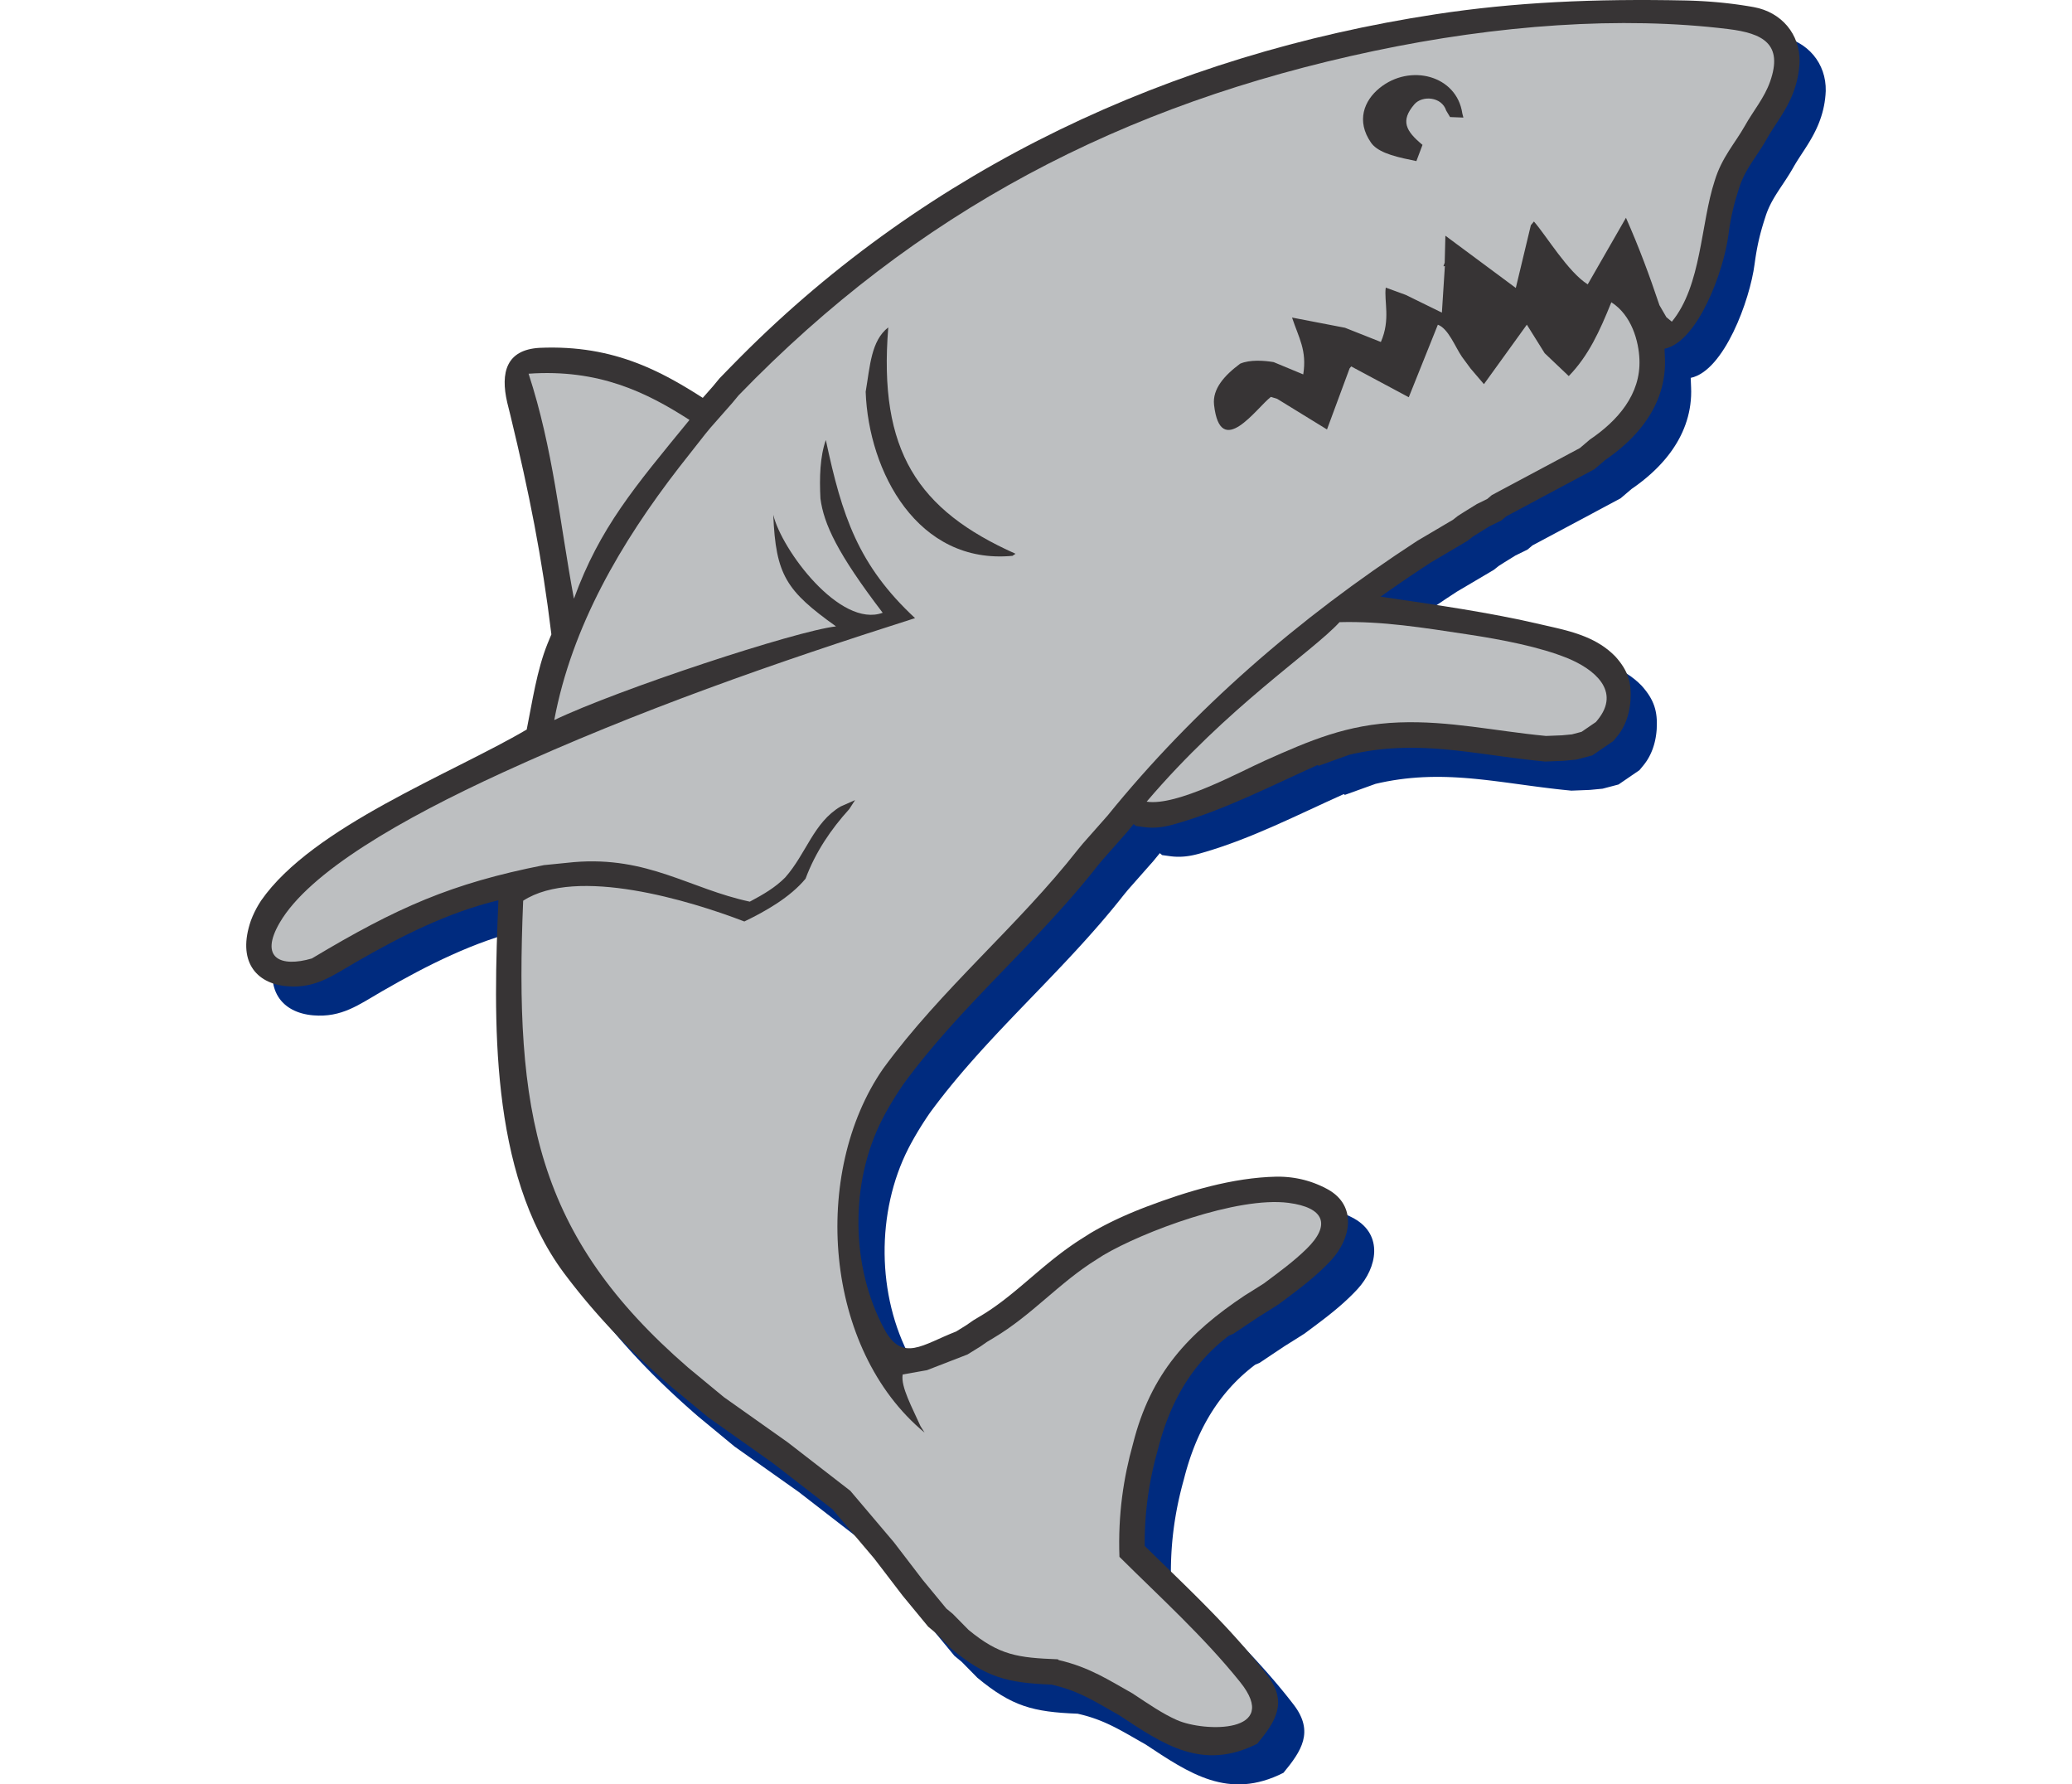
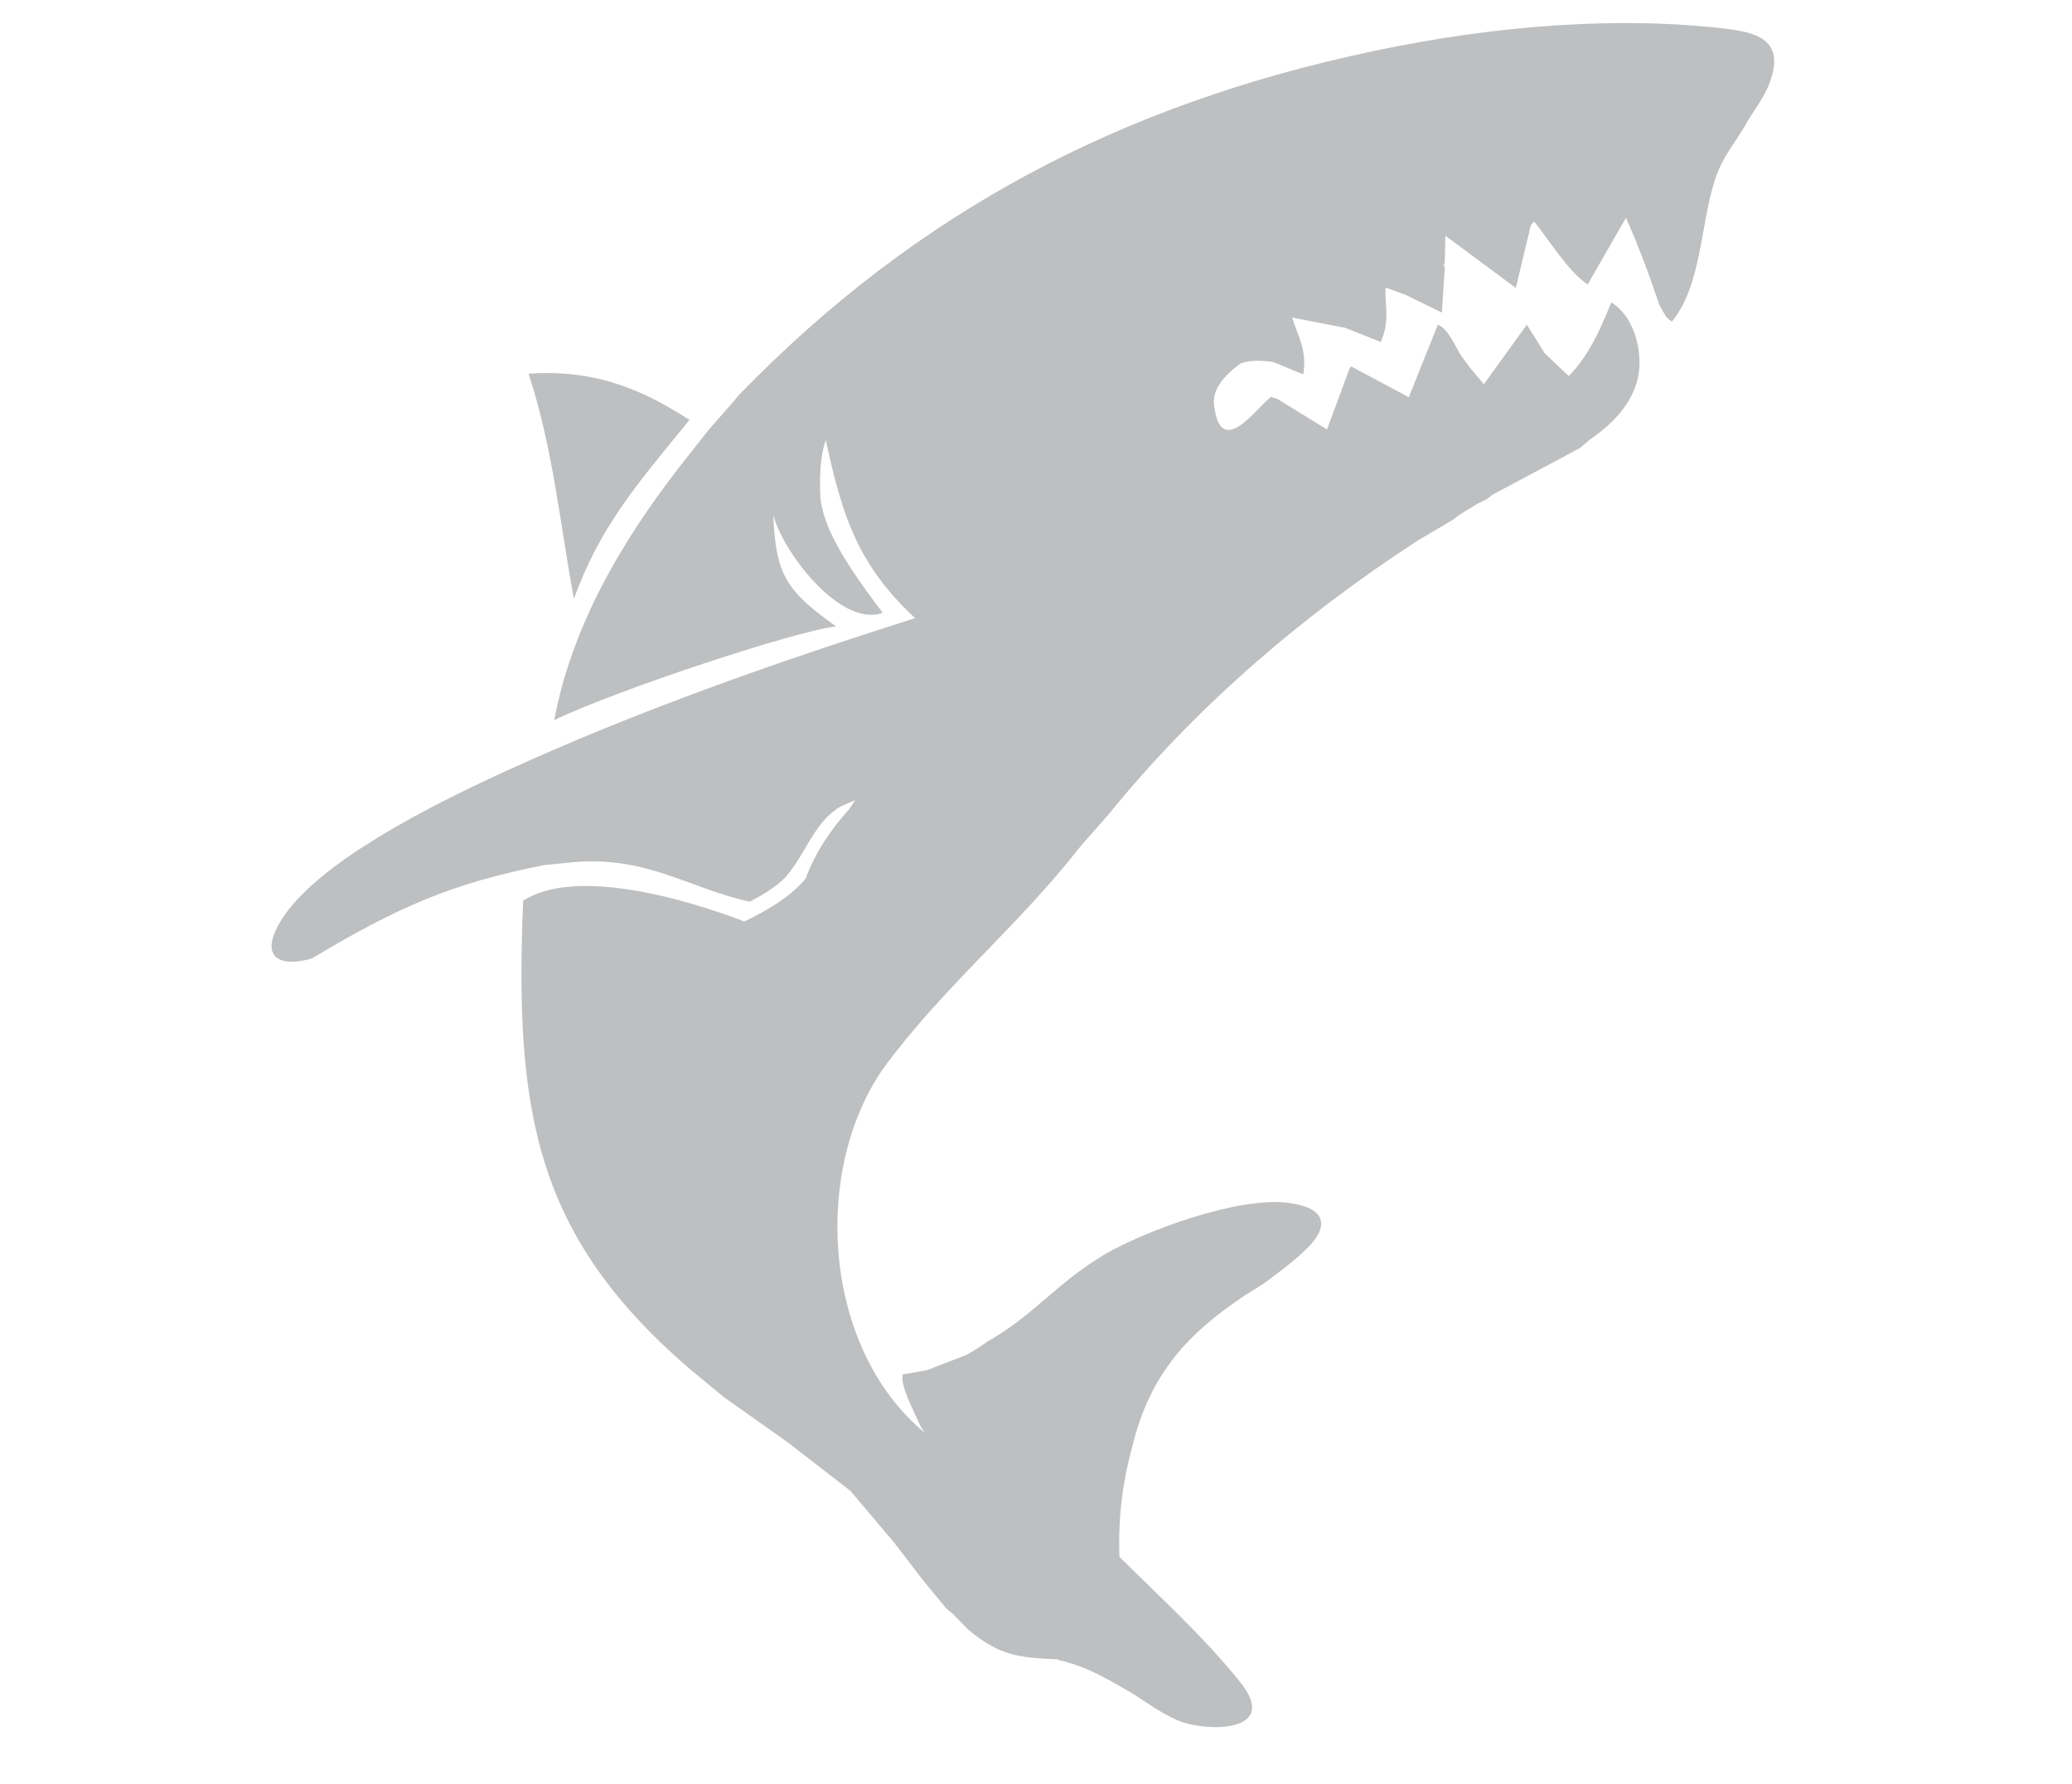
<svg xmlns="http://www.w3.org/2000/svg" xml:space="preserve" width="7.848in" height="6.757in" version="1.1" style="shape-rendering:geometricPrecision; text-rendering:geometricPrecision; image-rendering:optimizeQuality; fill-rule:evenodd; clip-rule:evenodd" viewBox="0 0 7847.73 8863.36">
  <defs>
    <style type="text/css">
   
    .fil2 {fill:#BDBFC1}
    .fil1 {fill:#373435}
    .fil0 {fill:#002B7F}
   
  </style>
  </defs>
  <g id="Layer_x0020_1">
    <g id="_2008786573088">
-       <path class="fil0" d="M5025.05 8255.36l-20.82 -22.56 -20.92 -22.35 -21.03 -22.18 -21.12 -21.99 -21.2 -21.83 -21.26 -21.67 -21.33 -21.54 -21.36 -21.4 -21.4 -21.29 -21.43 -21.18 -21.44 -21.07 -21.44 -20.99 -21.45 -20.92 -21.42 -20.84 -21.4 -20.81 -21.36 -20.76 -21.31 -20.72 -21.25 -20.69 -21.2 -20.69 -21.12 -20.69 -5.68 -5.59 -0.05 -5.35 0 -17.97 0.18 -17.8 0.36 -17.63 0.54 -17.47 0.72 -17.33 0.88 -17.2 1.06 -17.04 1.21 -16.87 1.39 -16.75 1.54 -16.63 1.7 -16.47 1.85 -16.35 2.01 -16.25 2.14 -16.12 2.3 -15.99 2.44 -15.88 2.59 -15.76 2.71 -15.68 2.85 -15.57 2.98 -15.46 3.12 -15.37 3.24 -15.3 3.36 -15.2 3.48 -15.1 3.61 -15.03 3.71 -14.96 3.83 -14.86 3.94 -14.79 4.42 -16.05 6.69 -25.7 6.53 -23.43 6.85 -23.02 7.18 -22.63 7.5 -22.25 7.83 -21.83 8.16 -21.44 8.5 -21.08 8.82 -20.69 9.14 -20.27 9.47 -19.9 9.8 -19.53 10.14 -19.16 10.46 -18.78 10.8 -18.42 11.14 -18.05 11.47 -17.7 11.81 -17.33 12.15 -16.99 12.5 -16.63 12.84 -16.31 13.2 -15.95 13.56 -15.63 13.95 -15.31 14.3 -14.98 14.68 -14.65 15.05 -14.33 15.46 -14.01 15.84 -13.7 16.25 -13.38 16.66 -13.08 5.85 -4.37 21.71 -9.15 61.16 -41 64.03 -42.66 45.95 -28.72 52.32 -33.11 13.37 -9.99 9.42 -7.02 9.42 -7.02 9.44 -7.04 9.43 -7.05 9.43 -7.07 9.4 -7.1 9.44 -7.14 9.44 -7.21 9.41 -7.23 9.39 -7.29 9.4 -7.37 9.4 -7.46 9.35 -7.51 9.35 -7.61 9.37 -7.73 9.34 -7.85 9.31 -7.94 9.26 -8.06 9.25 -8.18 9.22 -8.35 9.17 -8.46 9.12 -8.59 9.12 -8.79 9.07 -8.97 8.99 -9.1 8.93 -9.27 8.88 -9.46c96.87,-106.05 127.53,-267.72 -16.86,-349.24l-11.32 -6.05 -11.47 -5.79 -11.56 -5.49 -11.67 -5.2 -11.78 -4.9 -11.9 -4.61 -11.96 -4.29 -12.07 -3.99 -12.18 -3.67 -12.25 -3.37 -12.3 -3.03 -12.37 -2.73 -12.48 -2.41 -12.52 -2.1 -12.52 -1.78 -12.61 -1.49 -12.68 -1.18 -12.69 -0.88 -12.72 -0.58 -12.73 -0.29 -12.77 -0.01c-217.98,4.65 -443.86,72.6 -647.8,150.02l-15.18 5.88 -15.14 5.97 -15.04 6.05 -14.99 6.14 -14.96 6.26 -14.87 6.36 -14.79 6.46 -14.76 6.59 -14.69 6.7 -14.62 6.83 -14.52 6.95 -14.46 7.08 -14.4 7.23 -14.35 7.38 -14.25 7.52 -14.15 7.65 -14.1 7.84 -14.03 8 -15.35 8.99 -32.97 21.01 -18.33 11.57 -19.12 12.54 -18.69 12.71 -18.27 12.85 -17.88 12.97 -17.54 13.07 -17.2 13.16 -16.85 13.18 -16.56 13.22 -16.31 13.25 -16.06 13.23 -15.81 13.2 -15.61 13.14 -15.43 13.09 -15.27 13 -15.1 12.88 -15.01 12.77 -14.92 12.67 -14.84 12.5 -14.79 12.35 -14.73 12.16 -14.74 11.99 -14.76 11.8 -14.79 11.59 -14.83 11.37 -14.92 11.14 -15.01 10.91 -15.14 10.67 -15.28 10.42 -15.46 10.18 -15.63 9.91 -16.61 10.1 -35.23 21.16 -35.2 24.37 -50.48 31.22c-166.12,64.33 -266.15,154.68 -355.96,-11.08 -168.41,-310.75 -172.36,-727.64 -10.76,-1043.51l6.11 -11.67 6.2 -11.6 6.32 -11.55 6.41 -11.48 6.5 -11.42 6.6 -11.35 6.67 -11.28 6.76 -11.21 6.86 -11.16 6.94 -11.1 7.01 -11.02 7.08 -10.95 7.16 -10.9 7.22 -10.82 7.3 -10.77 6.29 -9.14 25.65 -34.5 26.96 -35.16 27.44 -34.8 27.9 -34.45 28.33 -34.14 28.74 -33.84 29.13 -33.6 29.48 -33.37 29.81 -33.18 30.12 -33 30.39 -32.86 30.63 -32.75 30.86 -32.67 31.05 -32.62 31.22 -32.61 31.35 -32.61 31.46 -32.65 31.54 -32.72 31.6 -32.82 31.61 -32.96 31.6 -33.12 31.56 -33.31 31.49 -33.54 31.39 -33.8 31.25 -34.09 31.1 -34.41 30.89 -34.77 30.67 -35.16 30.41 -35.57 30.12 -36.03 29.78 -36.5 28.16 -35.42 20.35 -24.63 125.01 -141.55 32.43 -39.56 11.62 9.6 44.08 6.07 10.37 1.07 10.23 0.73 10.03 0.38 9.85 0.07 9.66 -0.24 9.4 -0.51 9.14 -0.76 8.85 -0.97 8.61 -1.17 8.33 -1.33 7.99 -1.46 7.67 -1.56 7.41 -1.64 7.13 -1.7 6.78 -1.72 6.48 -1.71 6.2 -1.7 5.92 -1.67 5.65 -1.63 5.33 -1.54c241.59,-70.01 466.84,-186.7 697.29,-289.9l5.4 3.86 152.7 -54.88 25.46 -5.78 31.05 -6.25 30.67 -5.39 30.33 -4.59 30.03 -3.81 29.78 -3.08 29.55 -2.38 29.37 -1.72 29.22 -1.09 29.12 -0.5 29.04 0.05 28.99 0.57 28.97 1.07 29 1.52 29.04 1.95 29.11 2.34 29.22 2.7 29.35 3.01 29.5 3.3 29.68 3.55 29.87 3.76 30.12 3.93 30.35 4.07 30.61 4.16 30.9 4.22 31.22 4.22 31.54 4.2 31.89 4.12 32.27 4 32.66 3.84 33.06 3.63 41.71 4.21 91.54 -3.63 63.37 -6.01 79.31 -20.89 103.99 -71.2 19.35 -23.42 5.18 -6.5 5.6 -7.56 5.29 -7.68 5.02 -7.86 4.72 -7.97 4.42 -8.05 4.15 -8.18 3.86 -8.27 3.56 -8.3 3.29 -8.33 3.03 -8.39 2.79 -8.47 2.52 -8.46 2.29 -8.47 2.05 -8.5 1.84 -8.56 1.63 -8.55 1.41 -8.53 1.21 -8.5 1.03 -8.54 0.84 -8.57 0.67 -8.54c5.15,-88.04 -12.66,-145.76 -74.49,-214.92l-17.25 -16.86 -17.9 -15.41 -18.42 -14.01 -18.82 -12.73 -19.1 -11.48 -19.18 -10.32 -19.27 -9.3 -19.27 -8.39 -19.21 -7.56 -19.08 -6.84 -18.97 -6.22 -18.82 -5.69 -18.63 -5.21 -18.37 -4.82 -18.12 -4.5 -17.85 -4.24 -17.53 -4.05 -17.17 -3.9 -16.8 -3.8 -16.39 -3.76c-264.91,-62.18 -531.16,-99.01 -801.24,-138.94l36.04 -25.52 53.15 -36.93 53.61 -36.57 54.03 -36.18 52.35 -34.39 73.34 -43.23 109.82 -64.91 24.96 -19.72 25.08 -15.99 57.25 -35.43 60.58 -29.76 24.13 -20.47 437.65 -233.72 55.14 -46.88 8.33 -5.73 14.46 -10.32 14.33 -10.63 14.23 -10.96 14.07 -11.29 13.92 -11.63 13.74 -11.99 13.53 -12.35 13.31 -12.71 13.06 -13.1 12.78 -13.48 12.49 -13.88 12.17 -14.29 11.82 -14.71 11.44 -15.14 11.05 -15.61 10.57 -16.01 10.11 -16.48 9.6 -16.93 9.04 -17.39 8.46 -17.84 7.82 -18.29 7.16 -18.73 6.45 -19.18 5.69 -19.6 4.89 -19.97 4.08 -20.35 3.22 -20.73 2.32 -21.02 1.41 -21.31 0.47 -21.58 -0.45 -20.09 -1.9 -48.33c165.51,-34.73 294.06,-385.24 317.4,-565.51l1.32 -9.78 1.37 -9.65 1.39 -9.44 1.43 -9.24 1.46 -9.11 1.51 -8.99 1.55 -8.85 1.6 -8.73 1.65 -8.63 1.71 -8.6 1.76 -8.52 1.82 -8.44 1.88 -8.42 1.95 -8.43 2.01 -8.39 2.08 -8.41 2.16 -8.41 2.25 -8.5 2.33 -8.54 2.41 -8.6 2.51 -8.69 2.61 -8.8 2.7 -8.92 2.8 -9.02 2.91 -9.16 3.29 -10.12 3.13 -9.9 2.69 -7.9 2.82 -7.73 2.93 -7.56 3.04 -7.39 3.17 -7.29 3.28 -7.18 3.4 -7.1 3.52 -7.04 3.63 -6.96 3.77 -6.95 3.9 -6.96 4.02 -6.95 4.15 -6.98 4.27 -7.01 4.42 -7.08 4.53 -7.13 4.64 -7.19 4.76 -7.3 4.89 -7.42 4.99 -7.51 5.1 -7.67 5.18 -7.79 5.27 -7.96 5.37 -8.15 5.42 -8.31 5.47 -8.49 5.53 -8.72 5.56 -8.94 5.55 -9.14 5.56 -9.39 5.27 -9.15 5.69 -10.01 5.24 -8.86 5.5 -9.02 5.76 -9.19 5.97 -9.34 6.18 -9.54 6.39 -9.79 6.59 -10.05 6.73 -10.31 6.86 -10.61 6.95 -10.91 7.03 -11.27 7.07 -11.65 7.07 -12.05 7.01 -12.46 6.95 -12.94 6.8 -13.38 6.61 -13.86 6.37 -14.35 6.09 -14.88 5.73 -15.39 5.32 -15.88 4.87 -16.39 4.37 -16.93 3.8 -17.39 3.2 -17.84 2.55 -18.29 1.88 -18.73 1.18 -19.14c3.21,-137.48 -89.42,-247.35 -227.2,-272.47l-15.74 -2.74 -15.8 -2.63 -15.82 -2.5 -15.82 -2.39 -15.85 -2.25 -15.9 -2.15 -15.95 -2.02 -15.95 -1.9 -15.98 -1.78 -16.02 -1.67 -16.09 -1.55 -16.11 -1.44 -16.18 -1.33 -16.22 -1.22 -16.29 -1.1 -16.33 -0.99 -16.37 -0.87 -16.45 -0.78 -16.52 -0.65 -16.56 -0.56 -16.63 -0.44c-453.75,-9.41 -850.07,8.5 -1243.53,68.63 -1315.42,201.01 -2517.85,763.57 -3451.94,1701.38l-25.53 25.84 -25.42 25.87 -25.32 25.94 -28.63 29.49 -32.32 39.12 -50.76 57.63 -8.06 -5.16 -20.8 -13.16 -21.03 -13.11 -21.29 -13.03 -21.56 -12.9 -21.84 -12.76 -22.16 -12.59 -22.52 -12.39 -22.88 -12.15 -23.27 -11.88 -23.67 -11.58 -24.11 -11.25 -24.54 -10.88 -25.01 -10.48 -25.49 -10.04 -26.01 -9.58 -26.5 -9.06 -27.03 -8.53 -27.56 -7.94 -28.1 -7.35 -28.66 -6.71 -29.22 -6.04 -29.8 -5.34 -30.39 -4.63 -30.97 -3.86 -31.56 -3.09 -32.17 -2.29 -32.79 -1.47 -33.41 -0.62 -34.05 0.24 -34.69 1.13c-164.85,9.46 -194.91,122.41 -160.37,271.66l16.01 64.42c93.14,384.45 157.18,705.48 203.39,1087.39l-4.64 10.92 -14.99 36.34c-52.63,131.24 -74.81,285.4 -102.95,425.28 -370.96,218.49 -1064.6,482.41 -1319.61,849.49l-11.61 18.33 -10.95 19.12 -10.21 19.87 -9.42 20.63 -8.56 21.37c-68.98,199.21 22.93,312.98 179.53,326.21 142.57,12.04 227.21,-53.51 344.04,-120.8 223.69,-128.84 456.37,-246.31 706.22,-306.25 -24.56,587.19 -46.89,1348.95 324.25,1849.82l16.21 21.5 16.33 21.28 16.44 21.06 16.54 20.84 16.65 20.63 16.76 20.44 16.89 20.24 16.97 20.03 17.1 19.84 17.21 19.66 17.33 19.49 17.43 19.3 17.55 19.14 17.68 18.99 17.8 18.82 17.9 18.66 18.02 18.51 18.14 18.37 18.27 18.24 18.37 18.09 18.5 17.97 18.63 17.86 18.75 17.73 18.85 17.61 18.98 17.5 19.11 17.43 19.25 17.32 19.35 17.23 19.48 17.14 20.59 17.93 181.38 149.86 319.55 226.21 297.9 230.64 205.74 242.83 45.96 59.89 96.29 125.88 127.31 154.42 36.28 29.98 78.18 79.37c171.65,141.8 275.38,169.56 497.9,178.19l19.88 4.76 11.86 3.05 11.55 3.18 11.31 3.31 11.07 3.45 10.84 3.56 10.63 3.69 10.48 3.82 10.29 3.93 10.14 4.05 10.03 4.18 9.93 4.3 9.84 4.41 9.78 4.54 9.72 4.65 9.72 4.78 9.69 4.88 9.67 5.01 9.71 5.12 9.74 5.24 9.78 5.35 9.86 5.46 9.93 5.56 10.02 5.67 10.12 5.76 10.24 5.86 10.37 5.95 10.5 6.02 10.68 6.11 10.84 6.18 11.02 6.22 6.89 3.86c217.39,143.65 413.32,279.97 686.39,141.59 89.31,-108.11 152.91,-203.46 52.04,-336.57l-19.29 -24.85 -19.51 -24.55 -19.71 -24.26 -19.9 -23.99 -20.09 -23.72 -20.26 -23.46 -20.39 -23.21 -20.57 -23 -20.69 -22.77z" />
-       <path class="fil1" d="M4894.95 8110.8l-20.82 -22.56 -20.92 -22.35 -21.03 -22.18 -21.12 -21.99 -21.2 -21.83 -21.26 -21.67 -21.33 -21.54 -21.36 -21.4 -21.4 -21.29 -21.43 -21.18 -21.44 -21.07 -21.44 -20.99 -21.45 -20.92 -21.42 -20.84 -21.4 -20.81 -21.36 -20.76 -21.31 -20.72 -21.25 -20.69 -21.2 -20.69 -21.12 -20.69 -5.68 -5.59 -0.05 -5.35 0 -17.97 0.18 -17.8 0.36 -17.63 0.54 -17.47 0.72 -17.33 0.88 -17.2 1.06 -17.04 1.21 -16.87 1.39 -16.75 1.54 -16.63 1.7 -16.47 1.85 -16.35 2.01 -16.25 2.14 -16.12 2.3 -15.99 2.44 -15.88 2.59 -15.76 2.71 -15.68 2.85 -15.57 2.98 -15.46 3.12 -15.37 3.24 -15.3 3.36 -15.2 3.48 -15.1 3.61 -15.03 3.71 -14.96 3.83 -14.86 3.94 -14.79 4.42 -16.05 6.69 -25.7 6.53 -23.43 6.85 -23.02 7.18 -22.63 7.5 -22.25 7.83 -21.83 8.16 -21.44 8.5 -21.08 8.82 -20.69 9.14 -20.27 9.47 -19.9 9.8 -19.53 10.14 -19.16 10.46 -18.78 10.8 -18.42 11.14 -18.05 11.47 -17.7 11.81 -17.33 12.15 -16.99 12.5 -16.63 12.84 -16.31 13.2 -15.95 13.56 -15.63 13.95 -15.31 14.3 -14.98 14.68 -14.65 15.05 -14.33 15.46 -14.01 15.84 -13.7 16.25 -13.38 16.66 -13.08 5.85 -4.37 21.71 -9.15 61.16 -41 64.03 -42.66 45.95 -28.72 52.32 -33.11 13.37 -9.99 9.42 -7.02 9.42 -7.02 9.44 -7.04 9.43 -7.05 9.43 -7.07 9.4 -7.1 9.44 -7.14 9.44 -7.21 9.41 -7.23 9.39 -7.29 9.4 -7.37 9.4 -7.46 9.35 -7.51 9.35 -7.61 9.37 -7.73 9.34 -7.85 9.31 -7.94 9.26 -8.06 9.25 -8.18 9.22 -8.35 9.17 -8.46 9.12 -8.59 9.12 -8.79 9.07 -8.97 8.99 -9.1 8.93 -9.27 8.88 -9.46c96.87,-106.05 127.53,-267.72 -16.86,-349.24l-11.32 -6.05 -11.47 -5.79 -11.56 -5.49 -11.67 -5.2 -11.78 -4.9 -11.9 -4.61 -11.96 -4.29 -12.07 -3.99 -12.18 -3.67 -12.25 -3.37 -12.3 -3.03 -12.37 -2.73 -12.48 -2.41 -12.52 -2.1 -12.52 -1.78 -12.61 -1.49 -12.68 -1.18 -12.69 -0.88 -12.72 -0.58 -12.73 -0.29 -12.77 -0.01c-217.98,4.65 -443.86,72.6 -647.8,150.02l-15.18 5.88 -15.14 5.97 -15.04 6.05 -14.99 6.14 -14.96 6.26 -14.87 6.36 -14.79 6.46 -14.76 6.59 -14.69 6.7 -14.62 6.83 -14.52 6.95 -14.46 7.08 -14.4 7.23 -14.35 7.38 -14.25 7.52 -14.15 7.65 -14.1 7.84 -14.03 8 -15.35 8.99 -32.97 21.01 -18.33 11.57 -19.12 12.54 -18.69 12.71 -18.27 12.85 -17.88 12.97 -17.54 13.07 -17.2 13.16 -16.85 13.18 -16.56 13.22 -16.31 13.25 -16.06 13.23 -15.81 13.2 -15.61 13.14 -15.43 13.09 -15.27 13 -15.1 12.88 -15.01 12.77 -14.92 12.67 -14.84 12.5 -14.79 12.35 -14.73 12.16 -14.74 11.99 -14.76 11.8 -14.79 11.59 -14.83 11.37 -14.92 11.14 -15.01 10.91 -15.14 10.67 -15.28 10.42 -15.46 10.18 -15.63 9.91 -16.61 10.1 -35.23 21.16 -35.2 24.37 -50.48 31.22c-166.12,64.33 -266.15,154.68 -355.96,-11.08 -168.41,-310.75 -172.36,-727.64 -10.76,-1043.51l6.11 -11.67 6.2 -11.6 6.32 -11.55 6.41 -11.48 6.5 -11.42 6.6 -11.35 6.67 -11.28 6.76 -11.21 6.86 -11.16 6.94 -11.1 7.01 -11.02 7.08 -10.95 7.16 -10.9 7.22 -10.82 7.3 -10.77 6.29 -9.14 25.65 -34.5 26.96 -35.16 27.44 -34.8 27.9 -34.45 28.33 -34.14 28.74 -33.84 29.13 -33.6 29.48 -33.37 29.81 -33.18 30.12 -33 30.39 -32.86 30.63 -32.75 30.86 -32.67 31.05 -32.62 31.22 -32.61 31.35 -32.61 31.46 -32.65 31.54 -32.72 31.6 -32.82 31.61 -32.96 31.6 -33.12 31.56 -33.31 31.49 -33.54 31.39 -33.8 31.25 -34.09 31.1 -34.41 30.89 -34.77 30.67 -35.16 30.41 -35.57 30.12 -36.03 29.78 -36.5 28.16 -35.42 20.35 -24.63 125.01 -141.55 32.43 -39.56 11.62 9.6 44.08 6.07 10.37 1.07 10.23 0.73 10.03 0.38 9.85 0.07 9.66 -0.24 9.4 -0.51 9.14 -0.76 8.85 -0.97 8.61 -1.17 8.33 -1.33 7.99 -1.46 7.67 -1.56 7.41 -1.64 7.13 -1.7 6.78 -1.72 6.48 -1.71 6.2 -1.7 5.92 -1.67 5.65 -1.63 5.33 -1.54c241.59,-70.01 466.84,-186.7 697.29,-289.9l5.4 3.86 152.7 -54.88 25.46 -5.78 31.05 -6.25 30.67 -5.39 30.33 -4.59 30.03 -3.81 29.78 -3.08 29.55 -2.38 29.37 -1.72 29.22 -1.09 29.12 -0.5 29.04 0.05 28.99 0.57 28.97 1.07 29 1.52 29.04 1.95 29.11 2.34 29.22 2.7 29.35 3.01 29.5 3.3 29.68 3.55 29.87 3.76 30.12 3.93 30.35 4.07 30.61 4.16 30.9 4.22 31.22 4.22 31.54 4.2 31.89 4.12 32.27 4 32.66 3.84 33.06 3.63 41.71 4.21 91.54 -3.63 63.37 -6.01 79.31 -20.89 103.99 -71.2 19.35 -23.42 5.18 -6.5 5.6 -7.56 5.29 -7.68 5.02 -7.86 4.72 -7.97 4.42 -8.05 4.15 -8.18 3.86 -8.27 3.56 -8.3 3.29 -8.33 3.03 -8.39 2.79 -8.47 2.52 -8.46 2.29 -8.47 2.05 -8.5 1.84 -8.56 1.63 -8.55 1.41 -8.53 1.21 -8.5 1.03 -8.54 0.84 -8.57 0.67 -8.54c5.15,-88.04 -12.66,-145.76 -74.49,-214.92l-17.25 -16.86 -17.9 -15.41 -18.42 -14.01 -18.82 -12.73 -19.1 -11.48 -19.18 -10.32 -19.27 -9.3 -19.27 -8.39 -19.21 -7.56 -19.08 -6.84 -18.97 -6.22 -18.82 -5.69 -18.63 -5.21 -18.37 -4.82 -18.12 -4.5 -17.85 -4.24 -17.53 -4.05 -17.17 -3.9 -16.8 -3.8 -16.39 -3.76c-264.91,-62.18 -531.16,-99.01 -801.24,-138.94l36.04 -25.52 53.15 -36.93 53.61 -36.57 54.03 -36.18 52.35 -34.39 73.34 -43.23 109.82 -64.91 24.96 -19.72 25.08 -15.99 57.25 -35.43 60.58 -29.76 24.13 -20.47 437.65 -233.72 55.14 -46.88 8.33 -5.73 14.46 -10.32 14.33 -10.63 14.23 -10.96 14.07 -11.29 13.92 -11.63 13.74 -11.99 13.53 -12.35 13.31 -12.71 13.06 -13.1 12.78 -13.48 12.49 -13.88 12.17 -14.29 11.82 -14.71 11.44 -15.14 11.05 -15.61 10.57 -16.01 10.11 -16.48 9.6 -16.93 9.04 -17.39 8.46 -17.84 7.82 -18.29 7.16 -18.73 6.45 -19.18 5.69 -19.6 4.89 -19.97 4.08 -20.35 3.22 -20.73 2.32 -21.02 1.41 -21.31 0.47 -21.58 -0.45 -20.09 -1.9 -48.33c165.51,-34.73 294.06,-385.24 317.4,-565.51l1.32 -9.78 1.37 -9.65 1.39 -9.44 1.43 -9.24 1.46 -9.11 1.51 -8.99 1.55 -8.85 1.6 -8.73 1.65 -8.63 1.71 -8.6 1.76 -8.52 1.82 -8.44 1.88 -8.42 1.95 -8.43 2.01 -8.39 2.08 -8.41 2.16 -8.41 2.25 -8.5 2.33 -8.54 2.41 -8.6 2.51 -8.69 2.61 -8.8 2.7 -8.92 2.8 -9.02 2.91 -9.16 3.29 -10.12 3.13 -9.9 2.69 -7.9 2.82 -7.73 2.93 -7.56 3.04 -7.39 3.17 -7.29 3.28 -7.18 3.4 -7.1 3.52 -7.04 3.63 -6.96 3.77 -6.95 3.9 -6.96 4.02 -6.95 4.15 -6.98 4.27 -7.01 4.42 -7.08 4.53 -7.13 4.64 -7.19 4.76 -7.3 4.89 -7.42 4.99 -7.51 5.1 -7.67 5.18 -7.79 5.27 -7.96 5.37 -8.15 5.42 -8.31 5.47 -8.49 5.53 -8.72 5.56 -8.94 5.55 -9.14 5.56 -9.39 5.27 -9.15 5.69 -10.01 5.24 -8.86 5.5 -9.02 5.76 -9.19 5.97 -9.34 6.18 -9.54 6.39 -9.79 6.59 -10.05 6.73 -10.31 6.86 -10.61 6.95 -10.91 7.03 -11.27 7.07 -11.65 7.07 -12.05 7.01 -12.46 6.95 -12.94 6.8 -13.38 6.61 -13.86 6.37 -14.35 6.09 -14.88 5.73 -15.39 5.32 -15.88 4.87 -16.39 4.37 -16.93 3.8 -17.39 3.2 -17.84 2.55 -18.29 1.88 -18.73 1.18 -19.14c3.21,-137.48 -89.42,-247.35 -227.2,-272.47l-15.74 -2.74 -15.8 -2.63 -15.82 -2.5 -15.82 -2.39 -15.85 -2.25 -15.9 -2.15 -15.95 -2.02 -15.95 -1.9 -15.98 -1.78 -16.02 -1.67 -16.09 -1.55 -16.11 -1.44 -16.18 -1.33 -16.22 -1.22 -16.29 -1.1 -16.33 -0.99 -16.37 -0.87 -16.45 -0.78 -16.52 -0.65 -16.56 -0.56 -16.63 -0.44c-453.75,-9.41 -850.07,8.5 -1243.53,68.63 -1315.42,201.01 -2517.85,763.57 -3451.94,1701.38l-25.53 25.84 -25.42 25.87 -25.32 25.94 -28.63 29.49 -32.32 39.12 -50.76 57.63 -8.06 -5.16 -20.8 -13.16 -21.03 -13.11 -21.29 -13.03 -21.56 -12.9 -21.84 -12.76 -22.16 -12.59 -22.52 -12.39 -22.88 -12.15 -23.27 -11.88 -23.67 -11.58 -24.11 -11.25 -24.54 -10.88 -25.01 -10.48 -25.49 -10.04 -26.01 -9.58 -26.5 -9.06 -27.03 -8.53 -27.56 -7.94 -28.1 -7.35 -28.66 -6.71 -29.22 -6.04 -29.8 -5.34 -30.39 -4.63 -30.97 -3.86 -31.56 -3.09 -32.17 -2.29 -32.79 -1.47 -33.41 -0.62 -34.05 0.24 -34.69 1.13c-164.85,9.46 -194.91,122.41 -160.37,271.66l16.01 64.42c93.14,384.45 157.18,705.48 203.39,1087.39l-4.64 10.92 -14.99 36.34c-52.63,131.24 -74.81,285.4 -102.95,425.28 -370.96,218.49 -1064.6,482.41 -1319.61,849.49l-11.61 18.33 -10.95 19.12 -10.21 19.87 -9.42 20.63 -8.56 21.37c-68.98,199.21 22.93,312.98 179.53,326.21 142.57,12.04 227.21,-53.51 344.04,-120.8 223.69,-128.84 456.37,-246.31 706.22,-306.25 -24.56,587.19 -46.89,1348.95 324.25,1849.82l16.21 21.5 16.33 21.28 16.44 21.06 16.54 20.84 16.65 20.63 16.76 20.44 16.89 20.24 16.97 20.03 17.1 19.84 17.21 19.66 17.33 19.49 17.43 19.3 17.55 19.14 17.68 18.99 17.8 18.82 17.9 18.66 18.02 18.51 18.14 18.37 18.27 18.24 18.37 18.09 18.5 17.97 18.63 17.86 18.75 17.73 18.85 17.61 18.98 17.5 19.11 17.43 19.25 17.32 19.35 17.23 19.48 17.14 20.59 17.93 181.38 149.86 319.55 226.21 297.9 230.64 205.74 242.83 45.96 59.89 96.29 125.88 127.31 154.42 36.28 29.98 78.18 79.37c171.65,141.8 275.38,169.56 497.9,178.19l19.88 4.76 11.86 3.05 11.55 3.18 11.31 3.31 11.07 3.45 10.84 3.56 10.63 3.69 10.48 3.82 10.29 3.93 10.14 4.05 10.03 4.18 9.93 4.3 9.84 4.41 9.78 4.54 9.72 4.65 9.72 4.78 9.69 4.88 9.67 5.01 9.71 5.12 9.74 5.24 9.78 5.35 9.86 5.46 9.93 5.56 10.02 5.67 10.12 5.76 10.24 5.86 10.37 5.95 10.5 6.02 10.68 6.11 10.84 6.18 11.02 6.22 6.89 3.86c217.39,143.65 413.32,279.97 686.39,141.59 89.31,-108.11 152.91,-203.46 52.04,-336.57l-19.29 -24.85 -19.51 -24.55 -19.71 -24.26 -19.9 -23.99 -20.09 -23.72 -20.26 -23.46 -20.39 -23.21 -20.57 -23 -20.69 -22.77z" />
      <path class="fil2" d="M4937.75 8354.64c-181.25,-225.53 -394.62,-418.26 -599.33,-621.46 -7.66,-211.9 20.61,-394.11 67.25,-561.14 88.6,-352.52 277.23,-551.93 555.21,-737.08l47.23 -29.5 47.88 -30.31c76.25,-56.92 147.59,-108.82 211.62,-171.3 123.53,-120.55 88.2,-205.96 -89.15,-229.01 -253.73,-32.97 -723.09,143.03 -920.13,259.93l-31.21 19.89c-189.68,117.38 -320.97,276.29 -513.84,391.02l-32.01 19.24 -34.52 23.88 -63.23 39.12 -201.52 78.04 -120.46 21.28c-11.14,60.1 49.88,169.51 88.88,257.63l19.89 31.21c-501.75,-414.54 -563.89,-1291.62 -205.92,-1807.95 291.67,-398.58 667.81,-705.86 968.3,-1089.09l22.43 -27.15 124.86 -141.37c425.35,-524.6 945.03,-977.98 1538.07,-1364.04l75.93 -44.76 102.4 -60.51 23.26 -18.39 31.22 -19.9 63.23 -39.12 52.01 -25.55 22.46 -19.06 437.59 -233.68 49.69 -42.25c136.87,-92.49 253.82,-224.28 246.05,-398.64 -3.47,-87.99 -37.59,-218.32 -139.53,-283.22 -57.75,143.08 -113.06,265.32 -211.57,366.67l-119.7 -113.68 -88.53 -141.66 -213.2 295.46 -66.24 -77.57 -43.08 -58.44c-33.72,-49.08 -67.29,-140.12 -119.63,-159.3l-144.5 360.28 -286.04 -153.03c-7.92,9.59 -7.92,9.59 -7.92,9.59l-112.37 303.51 -247.72 -152.26 -31.08 -9.54c-70.05,53.42 -250.71,316.3 -282.28,39.89 -9.11,-79.77 51.98,-147.06 129.74,-204.89 48.05,-20.76 119.16,-15.76 166.27,-7.73l147.07 61.05c19.09,-120.23 -22.59,-182.03 -55.57,-282.38l263.07 50.74 178.14 70.59c49.23,-112.13 14.97,-202.54 24.32,-270.12l99.09 36.18 179.81 88.1 14.8 -230.96 -7.29 0.69c6.42,-17.53 6.42,-17.53 6.42,-17.53l3.42 -134.23 349.89 259.52 74.8 -311.71 15.17 -18.37c61.76,70.27 169.76,251.5 267.36,312.25l189.97 -330.77c64.91,146.65 116.2,284.72 166.42,434.43l34.34 59.27 27.14 22.43c148.08,-179.23 142.64,-485.62 212.95,-700.09 35.31,-115.93 100.14,-184.63 149.9,-272.51 42.07,-75.46 96.18,-137.5 125.1,-219.15 66.72,-188.38 -36.37,-240.64 -206.85,-261.65 -532.54,-65.61 -1147.9,-20.5 -1760.96,108.67 -1254.07,264.21 -2274.47,799.19 -3157.16,1711.05l-30.35 36.73 -108.23 122.87 -26.39 31.94 -130.59 166.2c-288.42,372.84 -532.51,789.16 -619.93,1254.81 314.92,-150.92 1201.01,-443.15 1399.9,-465.3 -246.3,-176.38 -299.44,-253.53 -311.75,-554.5 40.85,173.47 331.83,564.74 543.69,486.81 -225.24,-294.91 -292.6,-441 -309.29,-567.24 -5.48,-103.95 -2.21,-208.74 26.75,-290.96 80.42,377.65 160.48,621.8 443.26,884.83 -696.2,221.38 -1380.5,460.65 -2047.85,766.46 -504.53,231.2 -962.41,494.92 -1108.75,746.31 -103.16,177.18 5.53,223 159.74,177.72 422.84,-253.42 693.4,-372.93 1152.9,-463.62l149.4 -14.95c367.9,-30.61 575.48,132.83 873.61,196.42 67.23,-35.83 126.49,-70.16 176.14,-120.5 104.93,-118.88 140.36,-272.34 274.76,-352.09l72.01 -31.86 -28.86 44.68c-90.55,99.85 -167.4,212.38 -217.23,345.87 -76.2,92 -197.89,161.36 -304,212.36 -270.45,-104.12 -833.46,-274.86 -1098.87,-103.18 -43.81,1047.92 59.63,1661.27 820.34,2319.74l176.48 145.8 317.92 225.04 310.56 240.45 216.32 255.31 47.88 62.4 94.95 124.13 118.11 143.26 31.94 26.39 78.19 79.38c153.71,126.99 245.39,138.44 443.58,146.13 4.79,3.96 4.79,3.96 4.79,3.96 153.46,35.42 250.95,101.18 365.94,165.28 82.18,54.31 149.61,100.95 220.37,132.28 138.65,61.39 520.34,67.29 314.41,-188.9z" />
-       <path class="fil2" d="M6712.92 3577.62c120.91,-146.36 -19.35,-255.59 -148.24,-308.22 -136.33,-55.66 -322.76,-92.12 -501.91,-119.07 -213.35,-32.09 -416.9,-65.64 -630.78,-59.97 -136.27,148.56 -556.48,419.58 -958.4,891.7 151.24,23.27 464.76,-148.88 584.67,-202.57 226.57,-101.46 411.7,-181.37 668.98,-191 249.36,-9.32 476.34,42.7 730.44,67.14l79.16 -3.12 49.58 -4.71 48.09 -12.67 71.14 -48.71 7.26 -8.78z" />
-       <path class="fil1" d="M6041.94 563.18c-27.59,-189.1 -259.63,-248.87 -411.08,-125.87 -77.9,63.27 -116.63,164.02 -42.69,271.02 29.31,42.42 97.54,66.12 200.64,86.42l24.95 5.54 30.43 -80.7c-83.53,-69.01 -110.64,-119.5 -40.5,-201.42 38.56,-45.03 136.02,-39 158.22,31.29l19.23 32.01 66.14 2.57 -5.35 -20.87z" />
-       <path class="fil1" d="M3822.24 2750.64c-485.56,-216.45 -682.18,-510.18 -632.33,-1124.34 -85.65,66.27 -90.56,192.55 -112.3,319.7 14.37,397.22 258.09,859.78 729.42,814.92l15.21 -10.28z" />
      <path class="fil2" d="M2202.23 2085.91c-213.98,-137.82 -451.5,-253.91 -799.4,-229.63 122.44,375.17 153.91,733.65 225.22,1117.64 129.23,-354.28 301.46,-554.86 574.18,-888.01z" />
    </g>
  </g>
</svg>